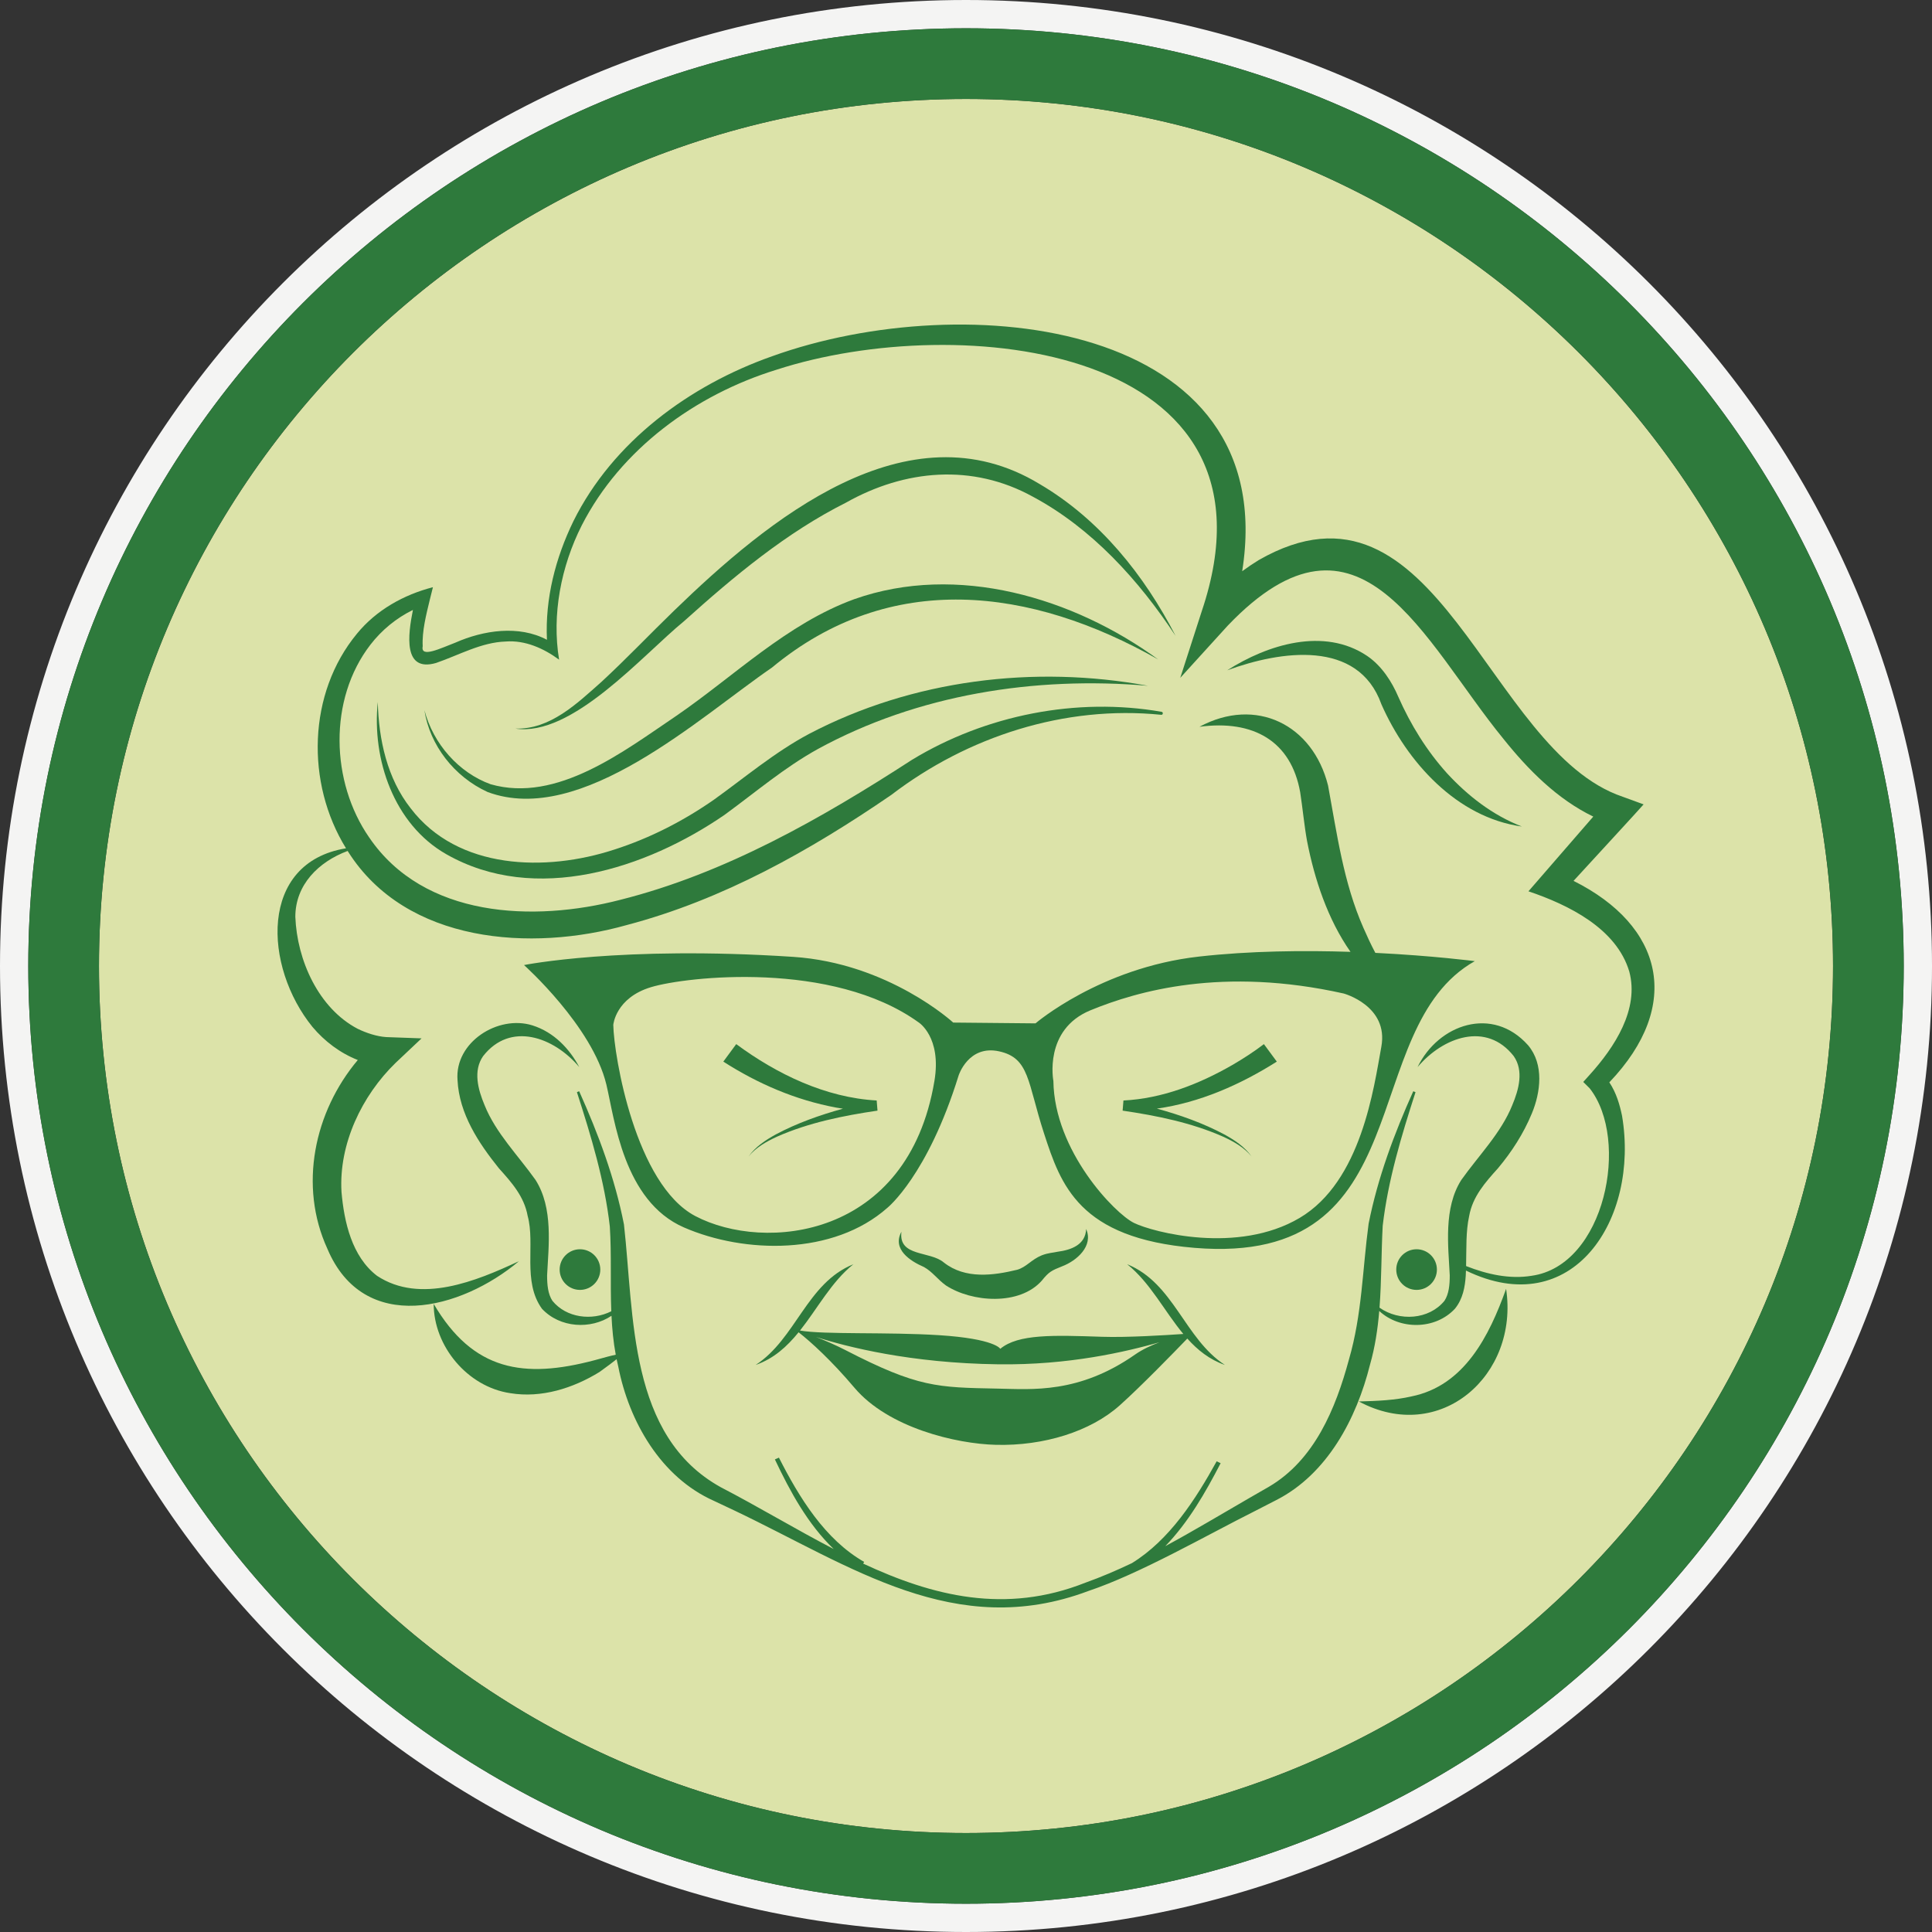
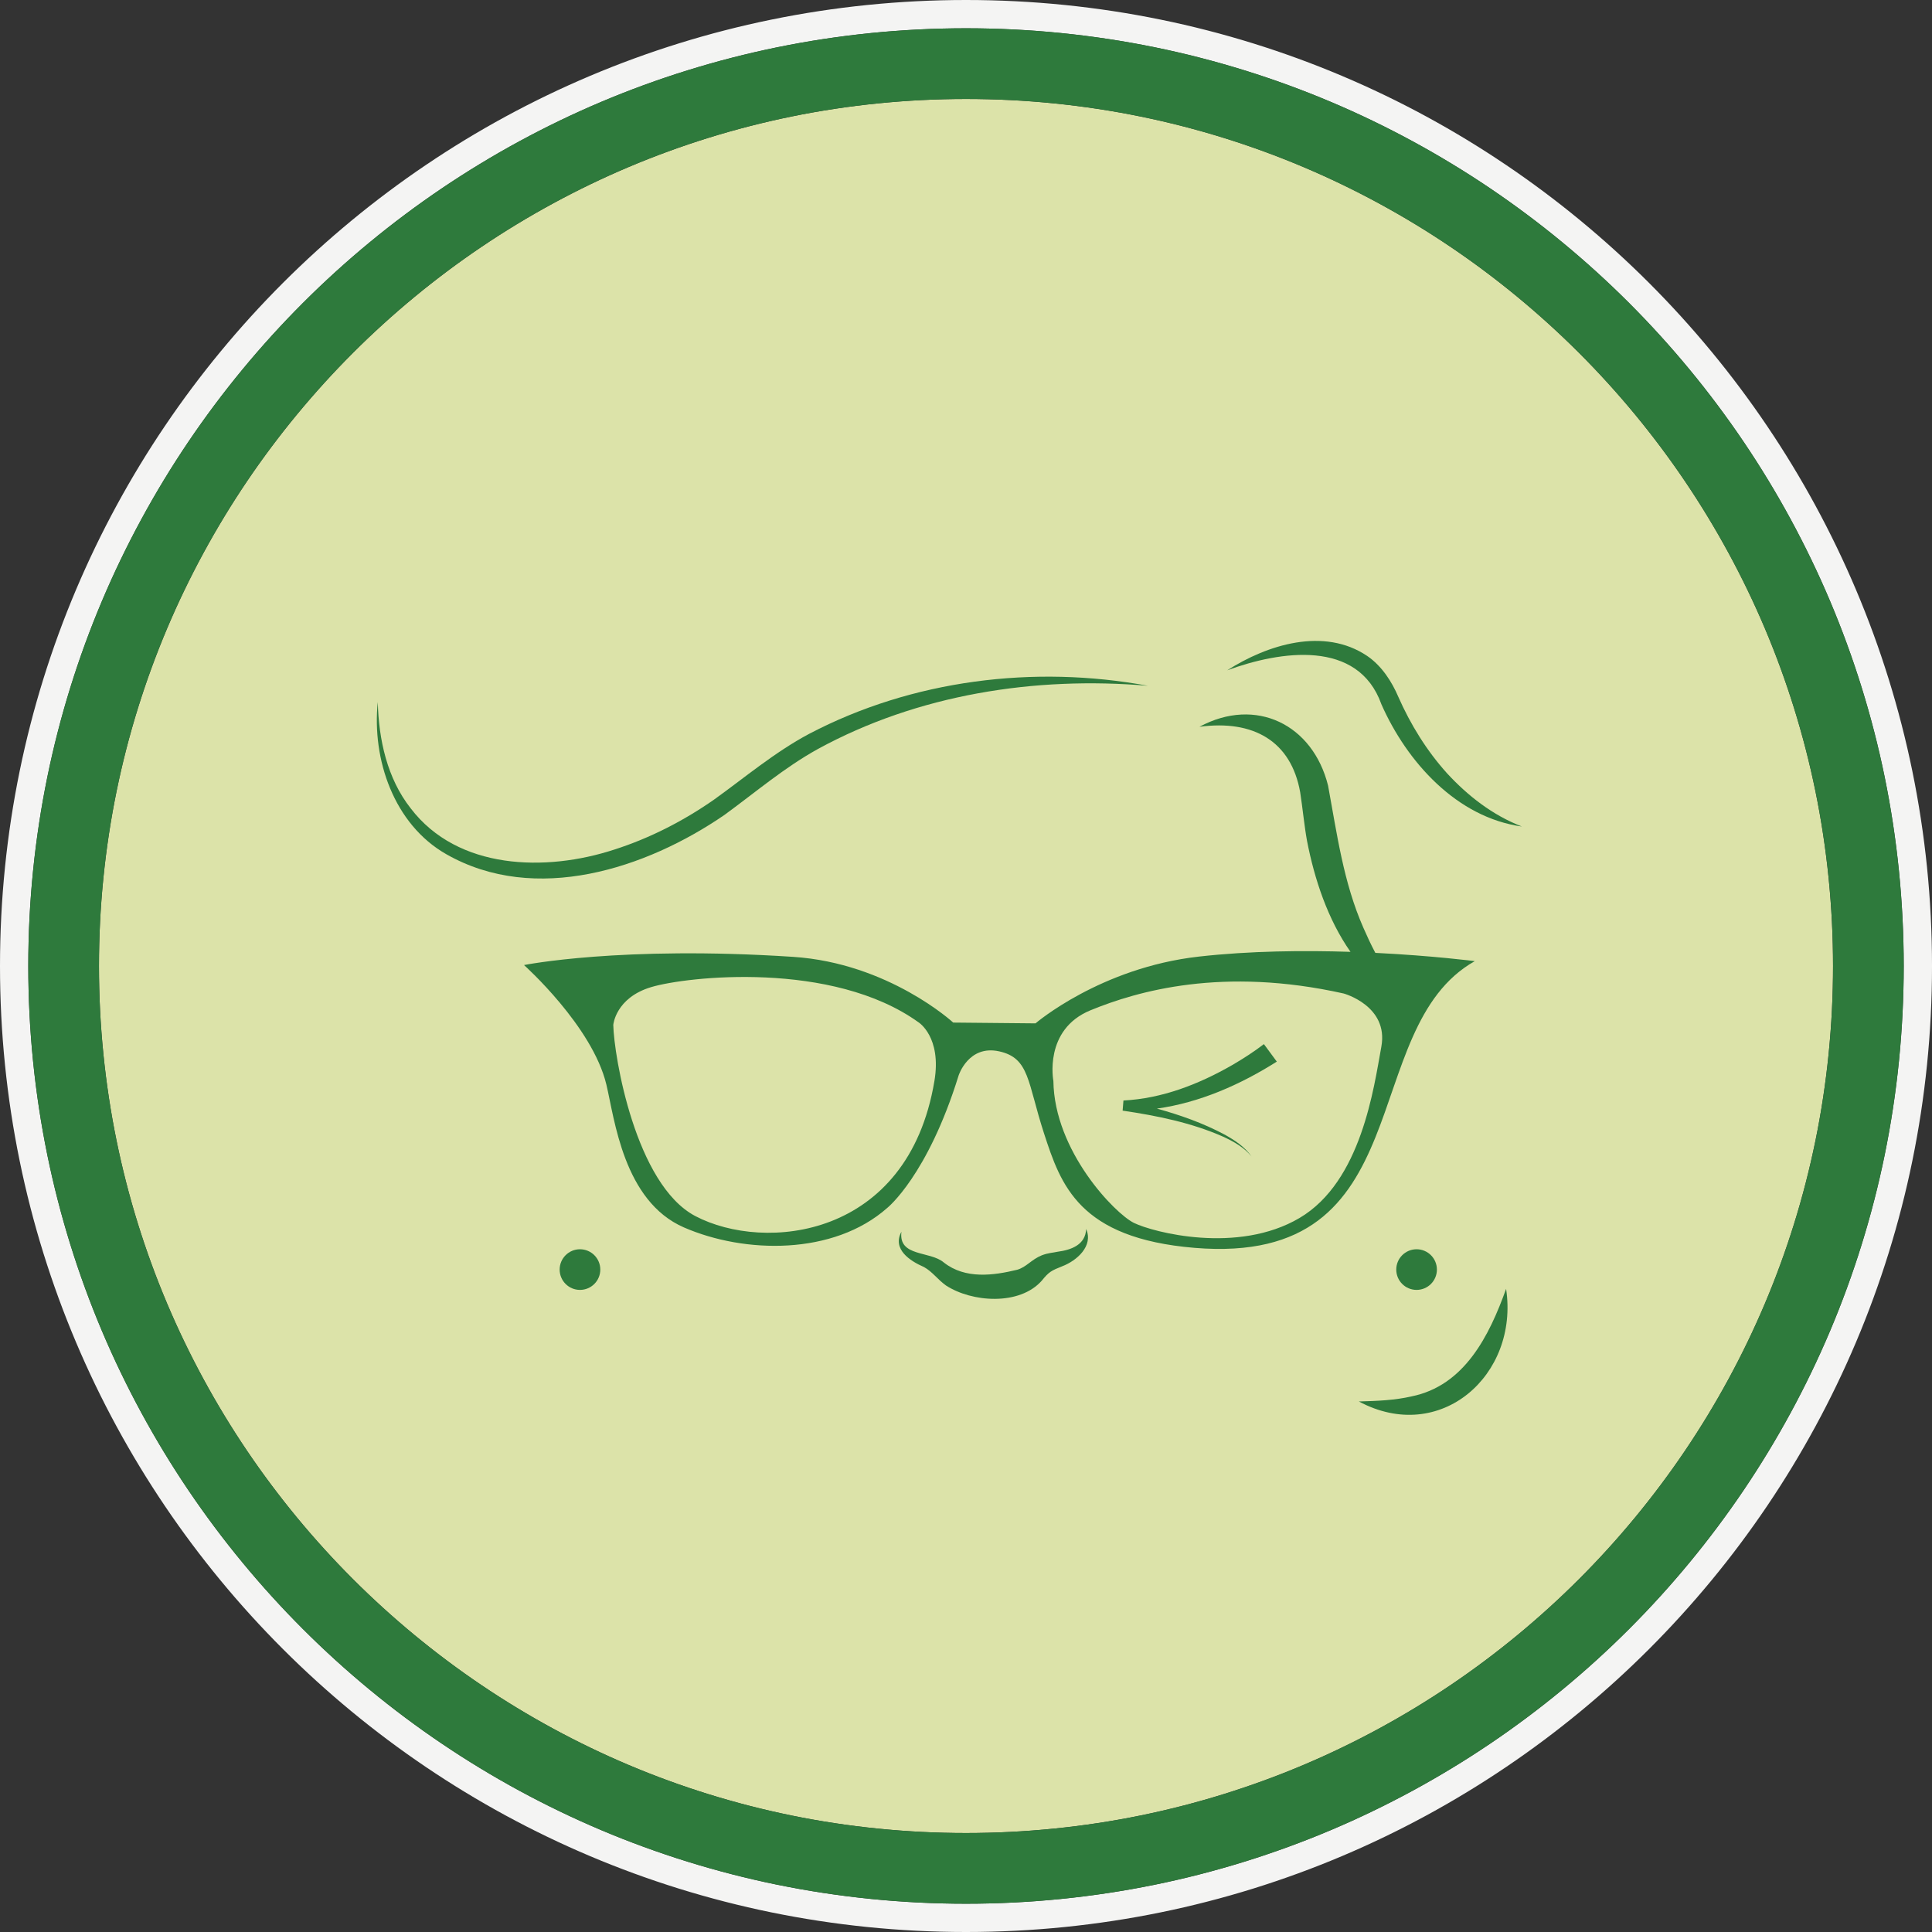
<svg xmlns="http://www.w3.org/2000/svg" id="Layer_1" data-name="Layer 1" viewBox="0 0 2181.86 2181.86">
  <rect x="0" y="0" width="2181.86" height="2181.86" fill="#333333" stroke="none" />
  <defs>
    <style>
      .cls-1 {
        fill: #f4f4f3;
      }

      .cls-2 {
        fill: #dce3a9;
      }

      .cls-3 {
        fill: #2e7a3c;
      }
    </style>
  </defs>
  <path class="cls-2" d="M2070.09,1090.93c0,66.51-6.7,132.94-19.9,197.45-12.85,62.82-32.03,124.6-57,183.65-24.53,57.99-54.9,113.93-90.26,166.27-35.04,51.88-75.29,100.66-119.63,144.99-44.34,44.34-93.12,84.59-144.99,119.63-52.34,35.36-108.28,65.73-166.28,90.26-59.04,24.97-120.83,44.15-183.64,57.01-64.51,13.2-130.95,19.89-197.45,19.89s-132.94-6.69-197.46-19.89c-62.81-12.86-124.6-32.04-183.64-57.01-57.99-24.53-113.94-54.9-166.28-90.26-51.87-35.04-100.65-75.29-144.99-119.63-44.33-44.33-84.58-93.11-119.63-144.99-35.36-52.34-65.72-108.28-90.25-166.27-24.98-59.05-44.16-120.83-57.01-183.65-13.2-64.51-19.9-130.94-19.9-197.45s6.7-132.94,19.9-197.45c12.85-62.82,32.03-124.6,57.01-183.65,24.53-57.99,54.89-113.93,90.25-166.27,35.05-51.88,75.3-100.66,119.63-144.99,44.34-44.34,93.12-84.59,144.99-119.63,52.34-35.36,108.29-65.73,166.28-90.26,59.04-24.97,120.83-44.15,183.64-57.01,64.52-13.2,130.95-19.89,197.46-19.89s132.94,6.69,197.45,19.89c62.81,12.86,124.6,32.04,183.64,57.01,58,24.53,113.94,54.9,166.28,90.26,51.87,35.04,100.65,75.29,144.99,119.63,44.34,44.33,84.59,93.11,119.63,144.99,35.36,52.34,65.73,108.28,90.26,166.27,24.97,59.05,44.15,120.83,57,183.65,13.2,64.51,19.9,130.94,19.9,197.45Z" />
  <path class="cls-1" d="M1090.94,0C488.43,0,0,488.43,0,1090.93s488.43,1090.93,1090.94,1090.93,1090.93-488.42,1090.93-1090.93S1693.44,0,1090.94,0ZM2066.72,1503.13c-26.54,62.74-59.38,123.26-97.63,179.87-37.89,56.08-81.4,108.82-129.33,156.75-47.93,47.93-100.67,91.45-156.75,129.33-56.62,38.25-117.13,71.1-179.88,97.64-63.89,27.02-130.76,47.78-198.74,61.69-69.76,14.28-141.58,21.51-213.45,21.51s-143.69-7.23-213.46-21.51c-67.98-13.91-134.85-34.67-198.74-61.69-62.75-26.54-123.26-59.39-179.88-97.64-56.08-37.88-108.82-81.4-156.75-129.33-47.93-47.93-91.44-100.67-129.33-156.75-38.24-56.61-71.09-117.13-97.63-179.87-27.03-63.9-47.78-130.76-61.69-198.74-14.28-69.77-21.52-141.59-21.52-213.46s7.24-143.69,21.52-213.46c13.91-67.98,34.66-134.84,61.69-198.74,26.54-62.74,59.39-123.26,97.63-179.87,37.89-56.08,81.4-108.82,129.33-156.75,47.93-47.93,100.67-91.44,156.75-129.33,56.62-38.25,117.13-71.1,179.88-97.64,63.89-27.02,130.76-47.78,198.74-61.69,69.77-14.28,141.58-21.51,213.46-21.51s143.69,7.23,213.45,21.51c67.98,13.91,134.85,34.67,198.74,61.69,62.75,26.54,123.26,59.39,179.88,97.64,56.08,37.89,108.82,81.4,156.75,129.33,47.93,47.93,91.44,100.67,129.33,156.75,38.25,56.61,71.09,117.13,97.63,179.87,27.03,63.9,47.78,130.76,61.69,198.74,14.28,69.77,21.52,141.59,21.52,213.46s-7.24,143.69-21.52,213.46c-13.91,67.98-34.66,134.84-61.69,198.74Z" />
  <path class="cls-3" d="M2128.41,877.47c-13.91-67.98-34.66-134.84-61.69-198.74-26.54-62.74-59.38-123.26-97.63-179.87-37.89-56.08-81.4-108.82-129.33-156.75-47.93-47.93-100.67-91.44-156.75-129.33-56.62-38.25-117.13-71.1-179.88-97.64-63.89-27.02-130.76-47.78-198.74-61.69-69.76-14.28-141.58-21.51-213.45-21.51s-143.69,7.23-213.46,21.51c-67.98,13.91-134.85,34.67-198.74,61.69-62.75,26.54-123.26,59.39-179.88,97.64-56.08,37.89-108.82,81.4-156.75,129.33-47.93,47.93-91.44,100.67-129.33,156.75-38.24,56.61-71.09,117.13-97.63,179.87-27.03,63.9-47.78,130.76-61.69,198.74-14.28,69.77-21.52,141.59-21.52,213.46s7.24,143.69,21.52,213.46c13.91,67.98,34.66,134.84,61.69,198.74,26.54,62.74,59.39,123.26,97.63,179.87,37.89,56.08,81.4,108.82,129.33,156.75,47.93,47.93,100.67,91.45,156.75,129.33,56.62,38.25,117.13,71.1,179.88,97.64,63.89,27.02,130.76,47.78,198.74,61.69,69.77,14.28,141.58,21.51,213.46,21.51s143.69-7.23,213.45-21.51c67.98-13.91,134.85-34.67,198.74-61.69,62.75-26.54,123.26-59.39,179.88-97.64,56.08-37.88,108.82-81.4,156.75-129.33,47.93-47.93,91.44-100.67,129.33-156.75,38.25-56.61,71.09-117.13,97.63-179.87,27.03-63.9,47.78-130.76,61.69-198.74,14.28-69.77,21.52-141.59,21.52-213.46s-7.24-143.69-21.52-213.46ZM2050.19,1288.38c-12.85,62.82-32.03,124.6-57,183.65-24.53,57.99-54.9,113.93-90.26,166.27-35.04,51.88-75.29,100.66-119.63,144.99-44.34,44.34-93.12,84.59-144.99,119.63-52.34,35.36-108.28,65.73-166.28,90.26-59.04,24.97-120.83,44.15-183.64,57.01-64.51,13.2-130.95,19.89-197.45,19.89s-132.94-6.69-197.46-19.89c-62.81-12.86-124.6-32.04-183.64-57.01-57.99-24.53-113.94-54.9-166.28-90.26-51.87-35.04-100.65-75.29-144.99-119.63-44.33-44.33-84.58-93.11-119.63-144.99-35.36-52.34-65.72-108.28-90.25-166.27-24.98-59.05-44.16-120.83-57.01-183.65-13.2-64.51-19.9-130.94-19.9-197.45s6.7-132.94,19.9-197.45c12.85-62.82,32.03-124.6,57.01-183.65,24.53-57.99,54.89-113.93,90.25-166.27,35.05-51.88,75.3-100.66,119.63-144.99,44.34-44.34,93.12-84.59,144.99-119.63,52.34-35.36,108.29-65.73,166.28-90.26,59.04-24.97,120.83-44.15,183.64-57.01,64.52-13.2,130.95-19.89,197.46-19.89s132.94,6.69,197.45,19.89c62.81,12.86,124.6,32.04,183.64,57.01,58,24.53,113.94,54.9,166.28,90.26,51.87,35.04,100.65,75.29,144.99,119.63,44.34,44.33,84.59,93.11,119.63,144.99,35.36,52.34,65.73,108.28,90.26,166.27,24.97,59.05,44.15,120.83,57,183.65,13.2,64.51,19.9,130.94,19.9,197.45s-6.7,132.94-19.9,197.45Z" />
  <g>
-     <path class="cls-3" d="M1817.45,1222.32c83.49-87.35,60.53-177.05-40.4-227.52,24.87-27.15,72.2-78.42,79.12-86.39,0,0-23.6-8.62-23.6-8.62-153.86-51.8-208.61-383.4-411.17-267.21-6.48,3.99-12.64,8.15-18.56,12.52,44.74-282.82-312.16-321.55-530.91-242.76-93.18,32.83-179.81,96.43-224.4,186.32-20.09,41.41-32.01,87.05-29.85,133.88-31.76-16.89-71.78-10.77-103.43,3.22-16.37,6.19-39.66,17.85-36.86,4.03-.93-16.68,3.98-35.9,8.05-52.68,0,0,3.48-13.96,3.48-13.96-32.95,8.48-64,25.8-85.79,52.49-55.56,67.22-57.98,168.59-12.35,242.38-98.85,16.07-93.11,133.82-37.84,201.76,13.62,16.18,31.27,29.54,51.13,37.32-49.25,58.58-66.96,142.09-34.29,213.29,41.28,97.59,150.94,68.79,216.32,13.89-48.28,22.52-111.46,48.72-160.26,16.56-28.47-21.75-37.21-60.81-40.18-94.91-3.13-54.1,23.07-108.66,61.2-145.68l29.23-27.59s-39.87-1.45-39.87-1.45c-10.6-.67-22.51-4.61-32.3-9.37-44.2-23.2-68.5-77.42-70.39-126.51.05-36.1,26.08-62.01,59.08-74.34.17.26.32.53.49.79,65.72,103.85,207.29,113.21,314.67,82.9,108.62-28.56,207.03-84.07,298.7-146.9,86.23-66,195.84-101.57,304.77-90.55,2.22.41,2.74-2.96.63-3.36-95.93-16.75-198.6,3.55-281.94,54.21-102.12,66.16-210.91,128.31-329.29,158.08-98.55,25.58-221.93,20.3-283.65-70.32-43.48-62.57-46.36-156,1.37-217.8,12.73-16.5,29.19-30.03,47.97-39.22-5.69,28.35-11.22,70.56,26.04,59.92,26.39-9.09,51.21-23.38,78.81-24.26,21.85-1.69,42.9,7.74,60.23,20.51-8.41-50.98,2.24-105.43,25.55-151.62,44.07-86.22,128.51-147.65,220.04-175.85,205.19-66.75,581.82-28.35,480.14,272.87l-24.22,75.1s53.68-59.02,53.68-59.02c149.44-156.34,220.91,17.67,311.46,128.19,27.63,34.51,60.55,67.89,101.27,87.53l-58.74,67.71s-14.46,16.67-14.46,16.67c45.19,15.27,99.44,41.89,113.9,90.73,11.34,42.58-16.52,85.27-44.9,116.66l-7.11,7.91s7.21,7.15,7.21,7.15c45.76,58,17.53,200.24-65.58,211.76-24.57,4.01-50.1-1.56-73.95-10.99.48-20.2-.39-39.07,3.48-56.55,3.92-21.97,18.14-37.9,32.49-53.82,15.43-18.47,28.72-38.85,38.3-61.98,9.84-23.63,14.01-55.4-4.3-77.05-40.04-44.92-101.15-23.83-124.78,24.72,28.98-34.29,77.97-51.63,108.63-12.37,11.47,16.48,5.79,37.67-1.73,55.5-12.57,31.32-37.97,56.78-57.49,84.31-20.24,31.79-14.7,74.52-13.06,107.68.03,10.88-.98,21.14-5.96,28.8-17.48,21.43-51,23.51-73.35,7.75,2.35-30.78,1.94-61.79,3.6-92.52,5.98-51.4,21.13-101.52,37.06-150.85,0,0-2.54-1.03-2.54-1.03-21.55,47.96-40.12,97.63-50.42,149.53-7.03,52.1-7.32,102.08-22.22,153.41-15.03,55.6-38.98,113.53-90.36,143.69,0,0-22.7,13.07-22.7,13.07-31.34,18.08-62.47,36.87-94.37,54.05,26.1-26.99,45.32-60.45,62.52-93.69,0,0-4.47-2.17-4.47-2.17-23.9,43.22-53.2,88.81-95.76,115.05-17.16,8.17-34.63,15.67-52.57,22.08-90.15,35.75-172.12,15.17-250.87-21.56.61-1.13,1.05-1.95,1.05-1.95-44.37-25.33-73.45-72.94-96.22-117.74,0,0-4.54,2-4.55,2.01,17.23,36.39,37.22,73.15,66.4,101.2-42.99-22.34-85.22-47.85-127.52-69.8-104.47-57.84-97.65-193.14-109.33-296.76-10.23-52.22-28.93-102.18-50.59-150.43,0,0-2.54,1.03-2.54,1.03,16.01,49.61,31.27,100.01,37.16,151.71,2.03,31.56.41,63.71,1.65,95.75-21.92,11.07-50.77,7.47-66.51-11.84-4.99-7.66-5.99-17.92-5.97-28.8,1.64-33.17,7.18-75.89-13.06-107.69-19.53-27.53-44.92-52.98-57.5-84.31-7.51-17.83-13.2-39.01-1.73-55.5,30.66-39.31,79.68-21.88,108.63,12.37-10.92-20.42-28.28-39.34-53.02-47.13-38.9-12.06-87.77,19.07-84.49,61.73,1.82,38.24,24.01,71.4,46.73,99.7,14.35,15.93,28.57,31.85,32.49,53.82,8.76,31.85-6.13,73.98,16.12,104.77,20.41,21.9,55.22,23.63,78.54,7.97.71,14.71,2.11,29.39,4.81,43.98-4.73.9-12.65,3.07-23.96,6.21-79.85,21.16-137.18,12.16-181.64-63.63,0,47.61,38,93.65,86.45,100.83,35.19,5.81,71.16-5.62,100.87-23.97,8.93-6.49,15.38-11.2,19.26-14.41.58,2.79,1.19,5.58,1.87,8.36,12.12,61.87,48.06,125.05,108.17,151.69,0,0,23.65,11.16,23.65,11.16,131.14,62.48,248.68,147.02,398.94,90.63,58.49-19.59,133.44-62.9,189.03-90.75l23.18-11.91c57.92-29.44,90.8-92.36,105.91-152.7,5.77-20.09,8.79-40.46,10.51-60.94,22.78,21.29,62.92,21.68,85.45-2.5,9.14-11.19,11.44-25.16,12.22-37.18.11-2,.2-3.98.27-5.95,120.35,58.52,196.05-57.6,176.26-174.8-2.68-12.7-6.4-25.79-14.33-37.74Z" />
    <path class="cls-3" d="M1593.92,1577.02c-18.37,4.26-38.28,5.15-59.32,5.7,91.91,49.27,180.97-29.77,166.28-127.16-19.14,53.34-47.16,109.44-106.96,121.46Z" />
    <path class="cls-3" d="M1353.9,1080.31c-111.3,12.53-184.46,75.4-184.46,75.4l-92.94-.89s-72.9-67.15-180.92-74.23c-194.86-12.76-303.79,9.28-303.79,9.28,0,0,77.17,68.88,93.01,134.97,9.2,38.39,19.18,131.57,87.6,161.34,68.42,29.76,168.78,31.79,229.71-22.13,0,0,45.46-36.36,80.52-149.58,0,0,11.18-34.77,45.72-27.16,34.53,7.61,31.8,34.63,50.72,92.75,18.92,58.12,39.28,118.32,169.94,129.18,258.44,21.48,181.25-247.46,316.51-323.79,0,0-46.65-6.1-112.31-9.34-4.93-9.28-9.36-18.84-13.52-28.38-22.48-51.03-29.8-106.01-39.86-160.52-17.22-69.15-81.67-100.71-145.25-66.42,60.97-8.18,103.48,16.22,113.75,73.89,2.6,16.54,4.76,38.83,7.76,55.1,8.37,42.97,23.28,88.41,49.07,125.18-52.45-1.71-113.34-1.17-171.24,5.35ZM1055.26,1220.81c-29.8,178.18-191.92,193.54-269.97,152.56-67.66-35.53-91.99-180.82-92.69-215.91,0,0,2.48-30.52,42.62-42.64,40.14-12.12,204.84-30.3,302.21,39.78,0,0,26.16,16.48,17.84,66.2ZM1559.99,1182.09c-8.48,46.19-22.44,152.12-92.37,193.4-69.93,41.28-165.51,16.09-187.01,5.58-21.5-10.51-89.99-81.08-90.99-160.34,0,0-11.32-57.94,41.85-79.77,53.17-21.82,149.34-49.5,286.04-18.96,0,0,50.95,13.9,42.48,60.09Z" />
-     <path class="cls-3" d="M831.44,1179.14s-14.57,19.77-14.57,19.77c39.16,25.08,81.69,43.39,127.32,51.9,2.58.48,5.17.88,7.77,1.25-26.2,7.23-51.81,16.29-75.86,29.09-11.54,6.38-23.03,13.95-30.68,24.86,8.41-10.3,20.18-16.84,31.98-22.3,35.83-15.89,75.09-23.77,113.59-29.45,0,0-.93-11.45-.93-11.45-57.73-3.18-112.82-29.83-158.63-63.68Z" />
    <path class="cls-3" d="M1268.74,1242.82s-.93,11.45-.93,11.45c38.5,5.68,77.76,13.56,113.59,29.45,11.81,5.45,23.58,11.99,31.98,22.3-7.64-10.92-19.14-18.49-30.68-24.86-24.15-12.86-49.88-21.95-76.2-29.19,48.25-6.73,94.2-26.98,135.43-53.06l-14.57-19.77c-10.9,8.37-23.42,16.48-35.86,23.7-37.54,21.59-79.19,37.82-122.78,39.98Z" />
    <path class="cls-3" d="M806.48,902.96c-34.69,24.22-72.69,43.68-112.78,56.51-77.25,25.27-176.77,23.08-229.93-46.64-26.51-33.65-36.1-77.59-37.14-120.04-6.69,64.43,17.96,138.12,77.5,171.96,100.41,57.15,225.53,16.41,314.24-44.59,36.28-26.56,67.63-53.4,105.06-74.16,112.85-61.74,245.41-82.49,373.04-71.52-128.56-23.74-266.06-6.81-382.54,54.2-38.87,20.64-73.74,50.14-107.46,74.28Z" />
-     <path class="cls-3" d="M964.73,676.67c-76.02,27.71-135.21,86.57-200.63,131.53-59.43,40.03-135.03,99-210.07,77.46-35.75-12.95-64.7-45.35-74.75-83.71,6.01,39.52,33.64,75.24,71.37,92.49,105.92,39.46,239.74-84.76,321.07-140.48,133.9-111.05,292.69-90.66,436.21-9.24-95.51-69.69-226.92-109.23-343.2-68.05Z" />
-     <path class="cls-3" d="M1174.15,546.69c-149.55-90.76-308.07,41.38-412.87,142.9-27.66,26.76-54.06,54.61-82.04,80.45-27.53,24.39-57.97,54.08-97.34,52.77,64.07,9.84,143.5-82.75,190.58-121.27,56.75-51.03,115.59-100.1,182.92-133.9,66.44-37.44,142.68-44.41,210.99-6.73,66.65,35.69,119.72,94.26,161.24,157.22-35.33-68.6-85.85-131.73-153.47-171.44Z" />
    <path class="cls-3" d="M1043.46,1430.89c9.81,5.5,15.03,13.75,24.78,20.79,29.41,19.18,83.05,23.01,108.21-5.33,8.22-10.18,10.95-11.43,23.17-16.33,16.31-6.2,35.46-22.84,26.99-42.03-.72,17.88-17,23.62-32.22,25.63-5.31,1.21-10.13,1.12-17.86,4.03-11.89,4.85-17.22,13.22-27.72,16.3-26.84,6.53-58.65,10.91-82.88-8.14-15.54-13.39-51.48-6.08-47.92-34.74-10.67,19.71,9.65,32.98,25.45,39.83Z" />
    <path class="cls-3" d="M1560.02,795.29c28.79,65.27,85.25,127.99,158.68,138.12-33.34-12.9-61.19-34.85-84.44-60.02-23.04-25.53-41.25-55.05-55.17-86.59-7.1-16.69-18.5-34.7-35.01-45.97-48.91-32.98-112.86-12.78-158.09,16.13,60.12-22.09,147.75-35.27,174.04,38.33Z" />
-     <path class="cls-3" d="M963.71,1427.76c-52.61,21.2-64.82,84.18-110.33,113.71,20.51-7.12,35.46-20.83,48.5-36.88,13.71,10.7,36.91,31.69,63.07,62.63,38.3,45.29,114.8,63.34,159.8,64.47,53.95,1.35,106.71-14.98,139.85-44.63,24.05-21.52,61.99-60.57,76.26-75.38,11.63,12.94,25.03,23.75,42.45,29.79-45.52-29.54-57.71-92.49-110.33-113.71,26.06,20.86,42.03,53.08,63.38,78.73-19.75,1.38-63.75,4.11-91.6,3.18-55.19-1.84-94.87-3.28-115.1,13.57,0,0-5.9-11.34-69.07-15.38-58.64-3.74-129.67-.48-157.11-5.24,19.82-24.96,35.48-55.04,60.23-74.86ZM1127,1540.75c80.54,1.07,144.3-14.15,182.43-24.88-9.48,3.53-19.28,8.08-27.46,13.8-63.59,44.49-116.66,39.29-155.12,38.53-68.53-1.35-90.04-1.17-172.12-43.52-11.21-5.78-23.13-10.85-33.19-14.79,35.04,11.23,106.85,29.55,205.46,30.85Z" />
    <circle class="cls-3" cx="1599.78" cy="1433.77" r="22.95" />
    <circle class="cls-3" cx="654.98" cy="1433.77" r="22.95" />
  </g>
</svg>